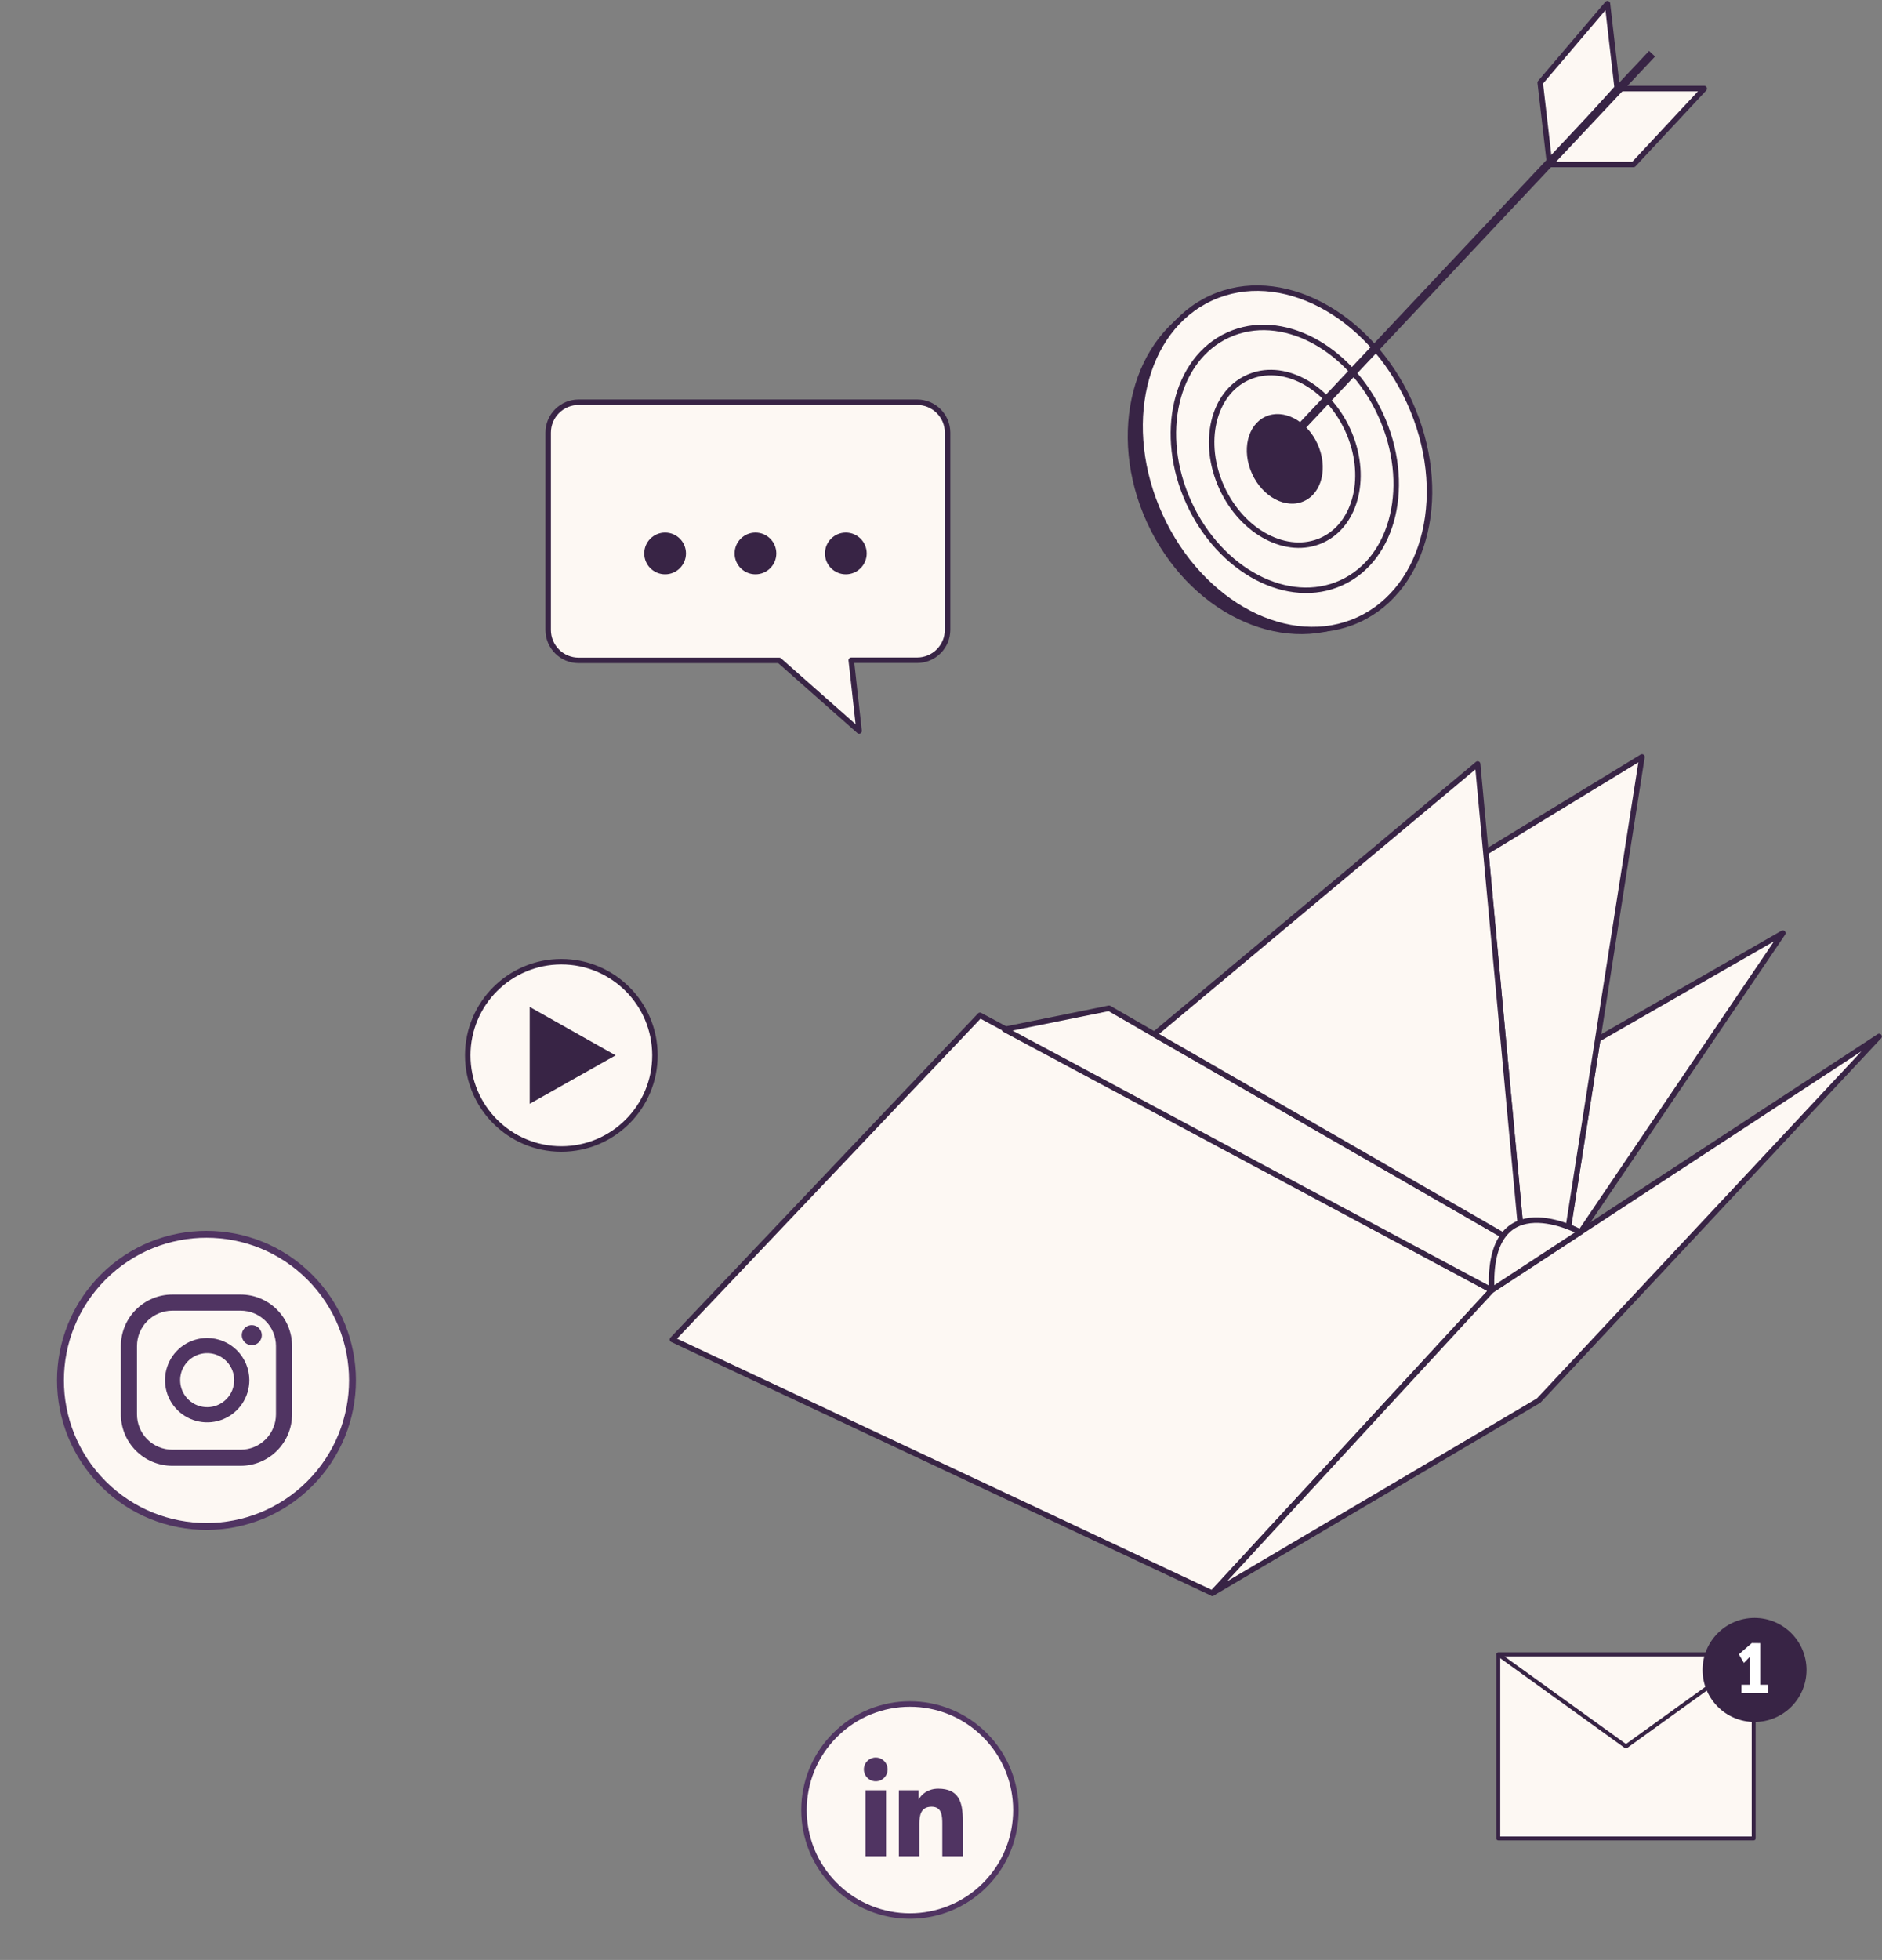
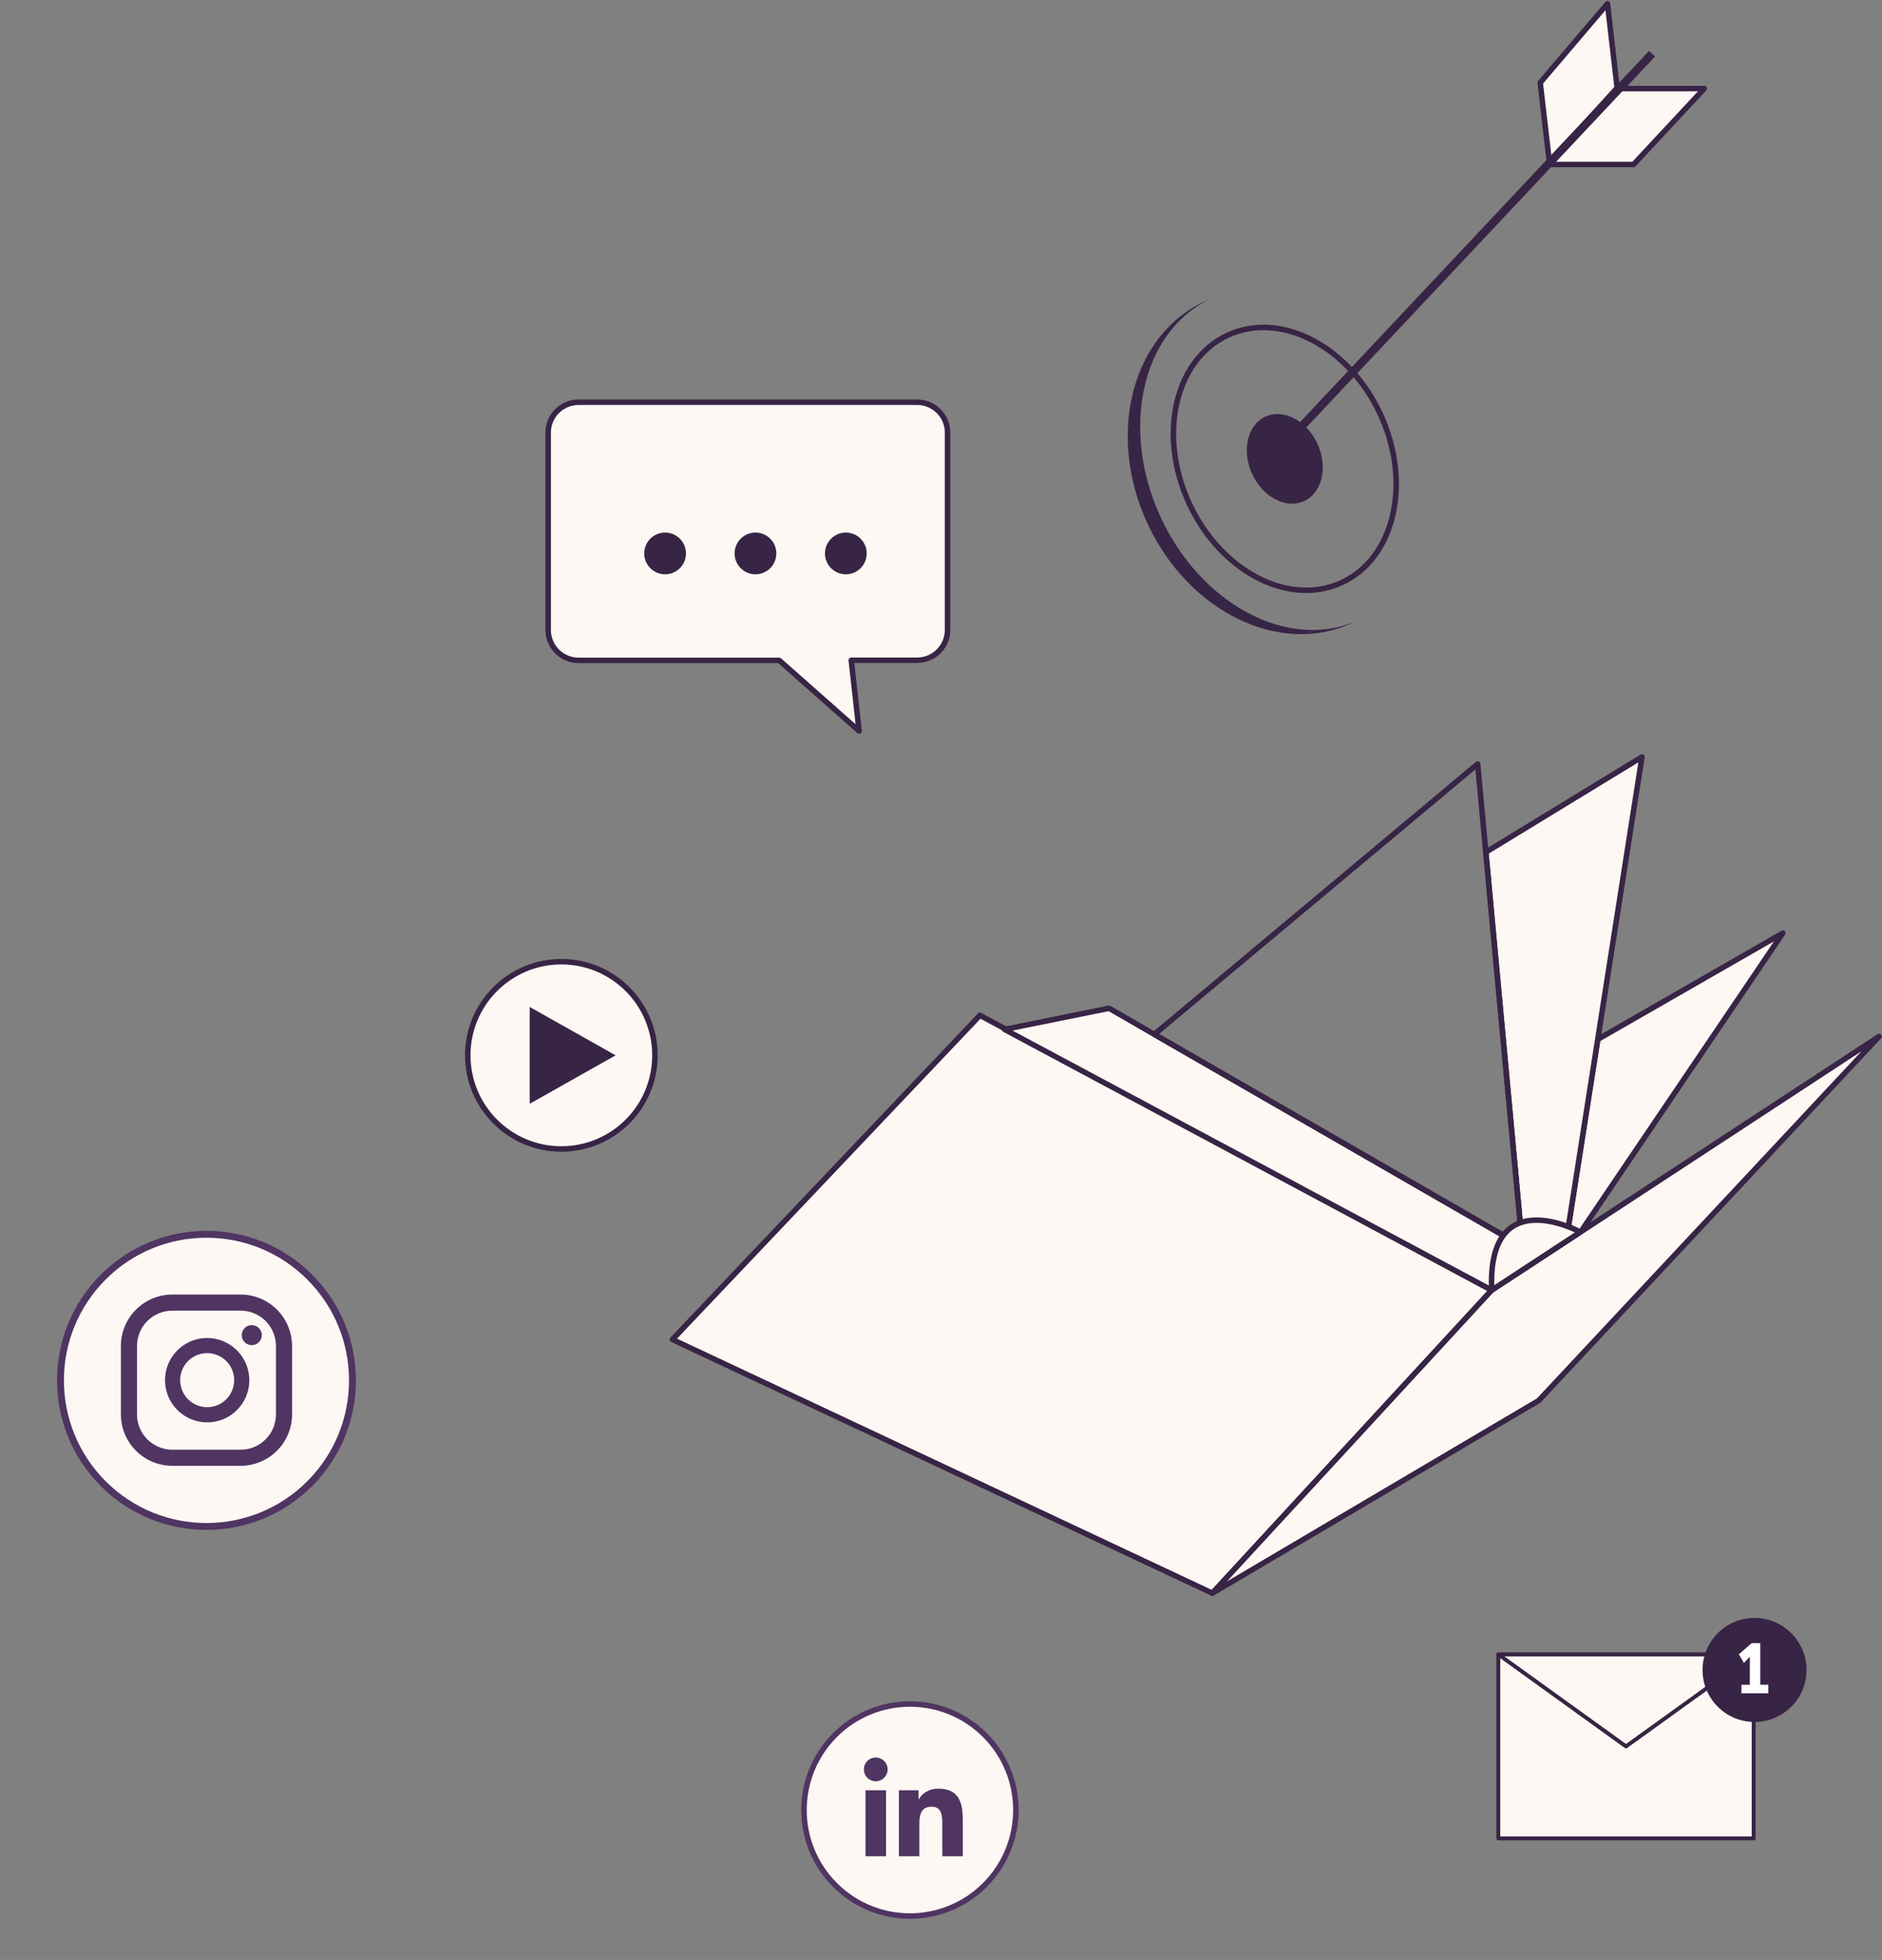
<svg xmlns="http://www.w3.org/2000/svg" width="515" height="536" viewBox="0 0 515 536" fill="none">
  <rect x="0" y="0" width="515" height="536" fill="#808080" stroke="none" />
  <path d="M251 110H158.3C156.1 110.005 153.992 110.881 152.437 112.437C150.881 113.992 150.005 116.1 150 118.3V172.3C150.008 174.499 150.885 176.605 152.44 178.16C153.995 179.715 156.101 180.592 158.3 180.6H213.24L235.09 199.91L232.94 180.56H251C253.2 180.555 255.308 179.679 256.863 178.123C258.419 176.568 259.295 174.46 259.3 172.26V118.26C259.284 116.067 258.403 113.969 256.849 112.423C255.295 110.876 253.193 110.005 251 110Z" fill="#FDF8F3" stroke="#382445" stroke-width="1.5" stroke-linecap="round" stroke-linejoin="round" />
  <path d="M182 157.061C185.154 157.061 187.71 154.504 187.71 151.351C187.71 148.197 185.154 145.641 182 145.641C178.846 145.641 176.29 148.197 176.29 151.351C176.29 154.504 178.846 157.061 182 157.061Z" fill="#382445" />
  <path d="M206.73 157.061C209.883 157.061 212.44 154.504 212.44 151.351C212.44 148.197 209.883 145.641 206.73 145.641C203.576 145.641 201.02 148.197 201.02 151.351C201.02 154.504 203.576 157.061 206.73 157.061Z" fill="#382445" />
  <path d="M231.46 157.061C234.614 157.061 237.17 154.504 237.17 151.351C237.17 148.197 234.614 145.641 231.46 145.641C228.306 145.641 225.75 148.197 225.75 151.351C225.75 154.504 228.306 157.061 231.46 157.061Z" fill="#382445" />
  <path d="M479.884 452.439H410V502.759H479.884V452.439Z" fill="#FDF8F3" stroke="#382445" stroke-width="1.072" stroke-linecap="round" stroke-linejoin="round" />
  <path d="M410 452.439L444.942 477.599L479.884 452.439H410Z" fill="#FDF8F3" stroke="#382445" stroke-width="1.072" stroke-linecap="round" stroke-linejoin="round" />
  <path d="M480.12 470.382C487.681 470.382 493.811 464.252 493.811 456.691C493.811 449.13 487.681 443 480.12 443C472.558 443 466.429 449.13 466.429 456.691C466.429 464.252 472.558 470.382 480.12 470.382Z" fill="#382445" stroke="#382445" stroke-width="1.072" stroke-linecap="round" stroke-linejoin="round" />
  <path d="M481.691 449.367V463.087H478.833V453.083L477.218 454.769L475.832 452.411L479.362 449.346L481.691 449.367ZM476.547 460.736H483.899V463.087H476.547V460.736Z" fill="white" />
-   <path d="M371.721 169.487C390.547 160.868 396.79 134.182 385.665 109.883C374.539 85.584 350.259 72.872 331.434 81.491C312.608 90.111 306.365 116.796 317.49 141.096C328.615 165.395 352.895 178.106 371.721 169.487Z" fill="#FDF8F3" stroke="#382445" stroke-width="1.5" stroke-linecap="round" stroke-linejoin="round" />
  <path d="M367.084 159.358C381.576 152.723 386.382 132.18 377.818 113.475C369.254 94.77 350.563 84.985 336.071 91.62C321.579 98.255 316.773 118.797 325.337 137.503C333.901 156.208 352.592 165.993 367.084 159.358Z" stroke="#382445" stroke-width="1.5" stroke-linecap="round" stroke-linejoin="round" />
-   <path d="M361.76 147.729C371.275 143.372 374.431 129.883 368.807 117.601C363.184 105.318 350.911 98.892 341.395 103.249C331.879 107.606 328.724 121.095 334.347 133.378C339.971 145.66 352.244 152.086 361.76 147.729Z" stroke="#382445" stroke-width="1.5" stroke-linecap="round" stroke-linejoin="round" />
  <path d="M356.864 137.036C361.805 134.774 363.444 127.77 360.524 121.393C357.604 115.016 351.232 111.68 346.291 113.942C341.349 116.204 339.711 123.208 342.63 129.585C345.55 135.963 351.923 139.299 356.864 137.036Z" fill="#382445" />
  <path d="M443.191 24.23H466.361L447.001 44.98H423.831L443.191 24.23Z" fill="#FDF8F3" stroke="#382445" stroke-width="1.5" stroke-linecap="round" stroke-linejoin="round" />
  <path d="M442.521 24.02L439.871 1L421.471 22.61L424 44.5L442.521 24.02Z" fill="#FDF8F3" stroke="#382445" stroke-width="1.5" stroke-linecap="round" stroke-linejoin="round" />
  <path d="M451.263 13.921L348.821 122.819L350.453 124.354L452.895 15.455L451.263 13.921Z" fill="#382445" />
  <path d="M153.61 314.22C167.754 314.22 179.22 302.754 179.22 288.61C179.22 274.466 167.754 263 153.61 263C139.466 263 128 274.466 128 288.61C128 302.754 139.466 314.22 153.61 314.22Z" fill="#FDF8F3" stroke="#382445" stroke-width="1.5" stroke-linecap="round" stroke-linejoin="round" />
  <path d="M144.95 275.371V301.861L168.46 288.611L144.95 275.371Z" fill="#382445" />
  <path d="M370.501 170.16L370.841 169.99C352.151 177.81 328.461 165.14 317.511 141.22C306.561 117.3 312.441 91.09 330.581 82.05L329.631 82.45C309.801 91.53 302.741 118.59 313.871 142.89C325.001 167.19 350.091 179.52 369.871 170.44L370.451 170.16" fill="#382445" />
  <path d="M370.821 169.99C371.121 169.86 372.021 169.47 371.731 169.61C369.901 170.44 370.821 169.99 370.821 169.99Z" fill="#382445" />
  <path d="M437.22 284.24L487.87 255.18L432.43 337.06L429.2 335.38L437.22 284.24Z" fill="#FDF8F3" stroke="#382445" stroke-width="1.5" stroke-linecap="round" stroke-linejoin="round" />
  <path d="M415.961 334.02L406.591 233.05L449.321 207L429.201 335.38" fill="#FDF8F3" />
  <path d="M415.961 334.02L406.591 233.05L449.321 207L429.201 335.38" stroke="#382445" stroke-width="1.5" stroke-linecap="round" stroke-linejoin="round" />
  <path d="M184 366.32L268.16 277.67L408.2 352.83L331.76 435.7L184 366.32Z" fill="#FDF8F3" stroke="#382445" stroke-width="1.5" stroke-linecap="round" stroke-linejoin="round" />
  <path d="M514.201 283.449L421.051 383.019L331.761 435.699L408.201 352.829L514.201 283.449Z" fill="#FDF8F3" stroke="#382445" stroke-width="1.5" stroke-linecap="round" stroke-linejoin="round" />
  <path d="M408.2 352.83L274.9 281.52L303.49 275.74L411.38 337.85" fill="#FDF8F3" />
  <path d="M408.2 352.83L274.9 281.52L303.49 275.74L411.38 337.85" stroke="#382445" stroke-width="1.5" stroke-linecap="round" stroke-linejoin="round" />
-   <path d="M415.961 334.03L404.351 208.93L315.881 282.87L411.381 337.85L411.531 337.64" fill="#FDF8F3" />
  <path d="M415.961 334.03L404.351 208.93L315.881 282.87L411.381 337.85L411.531 337.64" stroke="#382445" stroke-width="1.5" stroke-linecap="round" stroke-linejoin="round" />
  <path d="M408.19 352.83L432.45 336.95C432.45 336.95 406.92 322.96 408.19 352.83Z" fill="#FDF8F3" stroke="#382445" stroke-width="1.5" stroke-linecap="round" stroke-linejoin="round" />
  <path d="M269.5 515.5C280.822 504.178 280.822 485.822 269.5 474.5C258.178 463.178 239.822 463.178 228.5 474.5C217.178 485.822 217.178 504.178 228.5 515.5C239.822 526.822 258.178 526.822 269.5 515.5Z" fill="#FDF8F3" stroke="#503462" stroke-width="1.5" stroke-miterlimit="10" />
  <path d="M236.841 489.6H242.456V507.639H236.841V489.6ZM239.65 480.638C240.293 480.638 240.921 480.83 241.455 481.188C241.989 481.545 242.405 482.054 242.651 482.648C242.896 483.242 242.96 483.896 242.834 484.526C242.707 485.157 242.397 485.735 241.942 486.19C241.487 486.644 240.908 486.953 240.277 487.078C239.646 487.202 238.993 487.137 238.399 486.891C237.805 486.644 237.298 486.227 236.941 485.692C236.585 485.157 236.394 484.529 236.395 483.886C236.395 483.459 236.48 483.036 236.643 482.641C236.807 482.247 237.047 481.889 237.349 481.587C237.651 481.286 238.01 481.046 238.405 480.884C238.8 480.721 239.223 480.637 239.65 480.638Z" fill="#503462" />
  <path d="M245.975 489.599H251.354V492.071H251.427C252.177 490.651 254.006 489.157 256.736 489.157C262.418 489.157 263.459 492.89 263.459 497.748V507.641H257.856V498.872C257.856 496.778 257.816 494.088 254.943 494.088C252.024 494.088 251.579 496.366 251.579 498.718V507.641H245.975V489.599Z" fill="#503462" />
  <path d="M84.75 405.75C100.352 390.148 100.352 364.852 84.75 349.25C69.148 333.648 43.852 333.648 28.25 349.25C12.648 364.852 12.648 390.148 28.25 405.75C43.852 421.352 69.148 421.352 84.75 405.75Z" fill="#FDF8F3" stroke="#503462" stroke-width="1.883" stroke-miterlimit="10" />
  <path d="M68.901 362.387C68.359 362.387 67.829 362.547 67.379 362.848C66.928 363.149 66.577 363.577 66.37 364.077C66.162 364.577 66.107 365.128 66.213 365.659C66.318 366.191 66.578 366.679 66.961 367.062C67.343 367.446 67.831 367.707 68.362 367.814C68.893 367.92 69.444 367.867 69.945 367.661C70.446 367.454 70.874 367.104 71.176 366.654C71.478 366.204 71.64 365.675 71.641 365.134C71.641 364.406 71.353 363.709 70.839 363.194C70.325 362.679 69.628 362.388 68.901 362.387Z" fill="#503462" />
  <path d="M56.694 365.908C54.412 365.908 52.181 366.584 50.284 367.852C48.386 369.12 46.907 370.921 46.034 373.029C45.161 375.138 44.932 377.457 45.377 379.695C45.822 381.933 46.921 383.989 48.535 385.603C50.148 387.216 52.204 388.315 54.442 388.76C56.68 389.205 59 388.977 61.108 388.103C63.216 387.23 65.018 385.751 66.285 383.854C67.553 381.956 68.229 379.726 68.229 377.444C68.225 374.385 67.009 371.454 64.846 369.291C62.684 367.129 59.752 365.912 56.694 365.908ZM56.694 384.83C55.232 384.83 53.803 384.397 52.588 383.585C51.372 382.773 50.425 381.619 49.865 380.269C49.306 378.918 49.159 377.432 49.444 375.999C49.729 374.565 50.433 373.249 51.467 372.215C52.5 371.181 53.817 370.477 55.25 370.192C56.684 369.907 58.17 370.053 59.52 370.612C60.87 371.172 62.025 372.119 62.837 373.334C63.649 374.549 64.082 375.978 64.082 377.44C64.081 379.4 63.303 381.279 61.917 382.665C60.532 384.051 58.653 384.831 56.694 384.834V384.83Z" fill="#503462" />
  <path d="M65.851 400.865H47.149C43.419 400.861 39.843 399.377 37.205 396.74C34.567 394.102 33.084 390.526 33.079 386.796V368.092C33.083 364.362 34.567 360.785 37.205 358.148C39.842 355.51 43.419 354.026 47.149 354.022H65.851C69.581 354.028 73.156 355.513 75.794 358.15C78.431 360.787 79.916 364.362 79.922 368.092V386.796C79.916 390.525 78.431 394.101 75.794 396.738C73.156 399.375 69.581 400.859 65.851 400.865ZM47.149 358.429C44.587 358.432 42.131 359.45 40.319 361.262C38.507 363.074 37.489 365.53 37.486 368.092V386.796C37.489 389.358 38.508 391.814 40.319 393.625C42.131 395.437 44.587 396.456 47.149 396.459H65.851C68.413 396.456 70.87 395.437 72.681 393.625C74.493 391.814 75.512 389.358 75.516 386.796V368.092C75.512 365.53 74.493 363.074 72.681 361.262C70.87 359.451 68.413 358.432 65.851 358.429H47.149Z" fill="#503462" />
</svg>